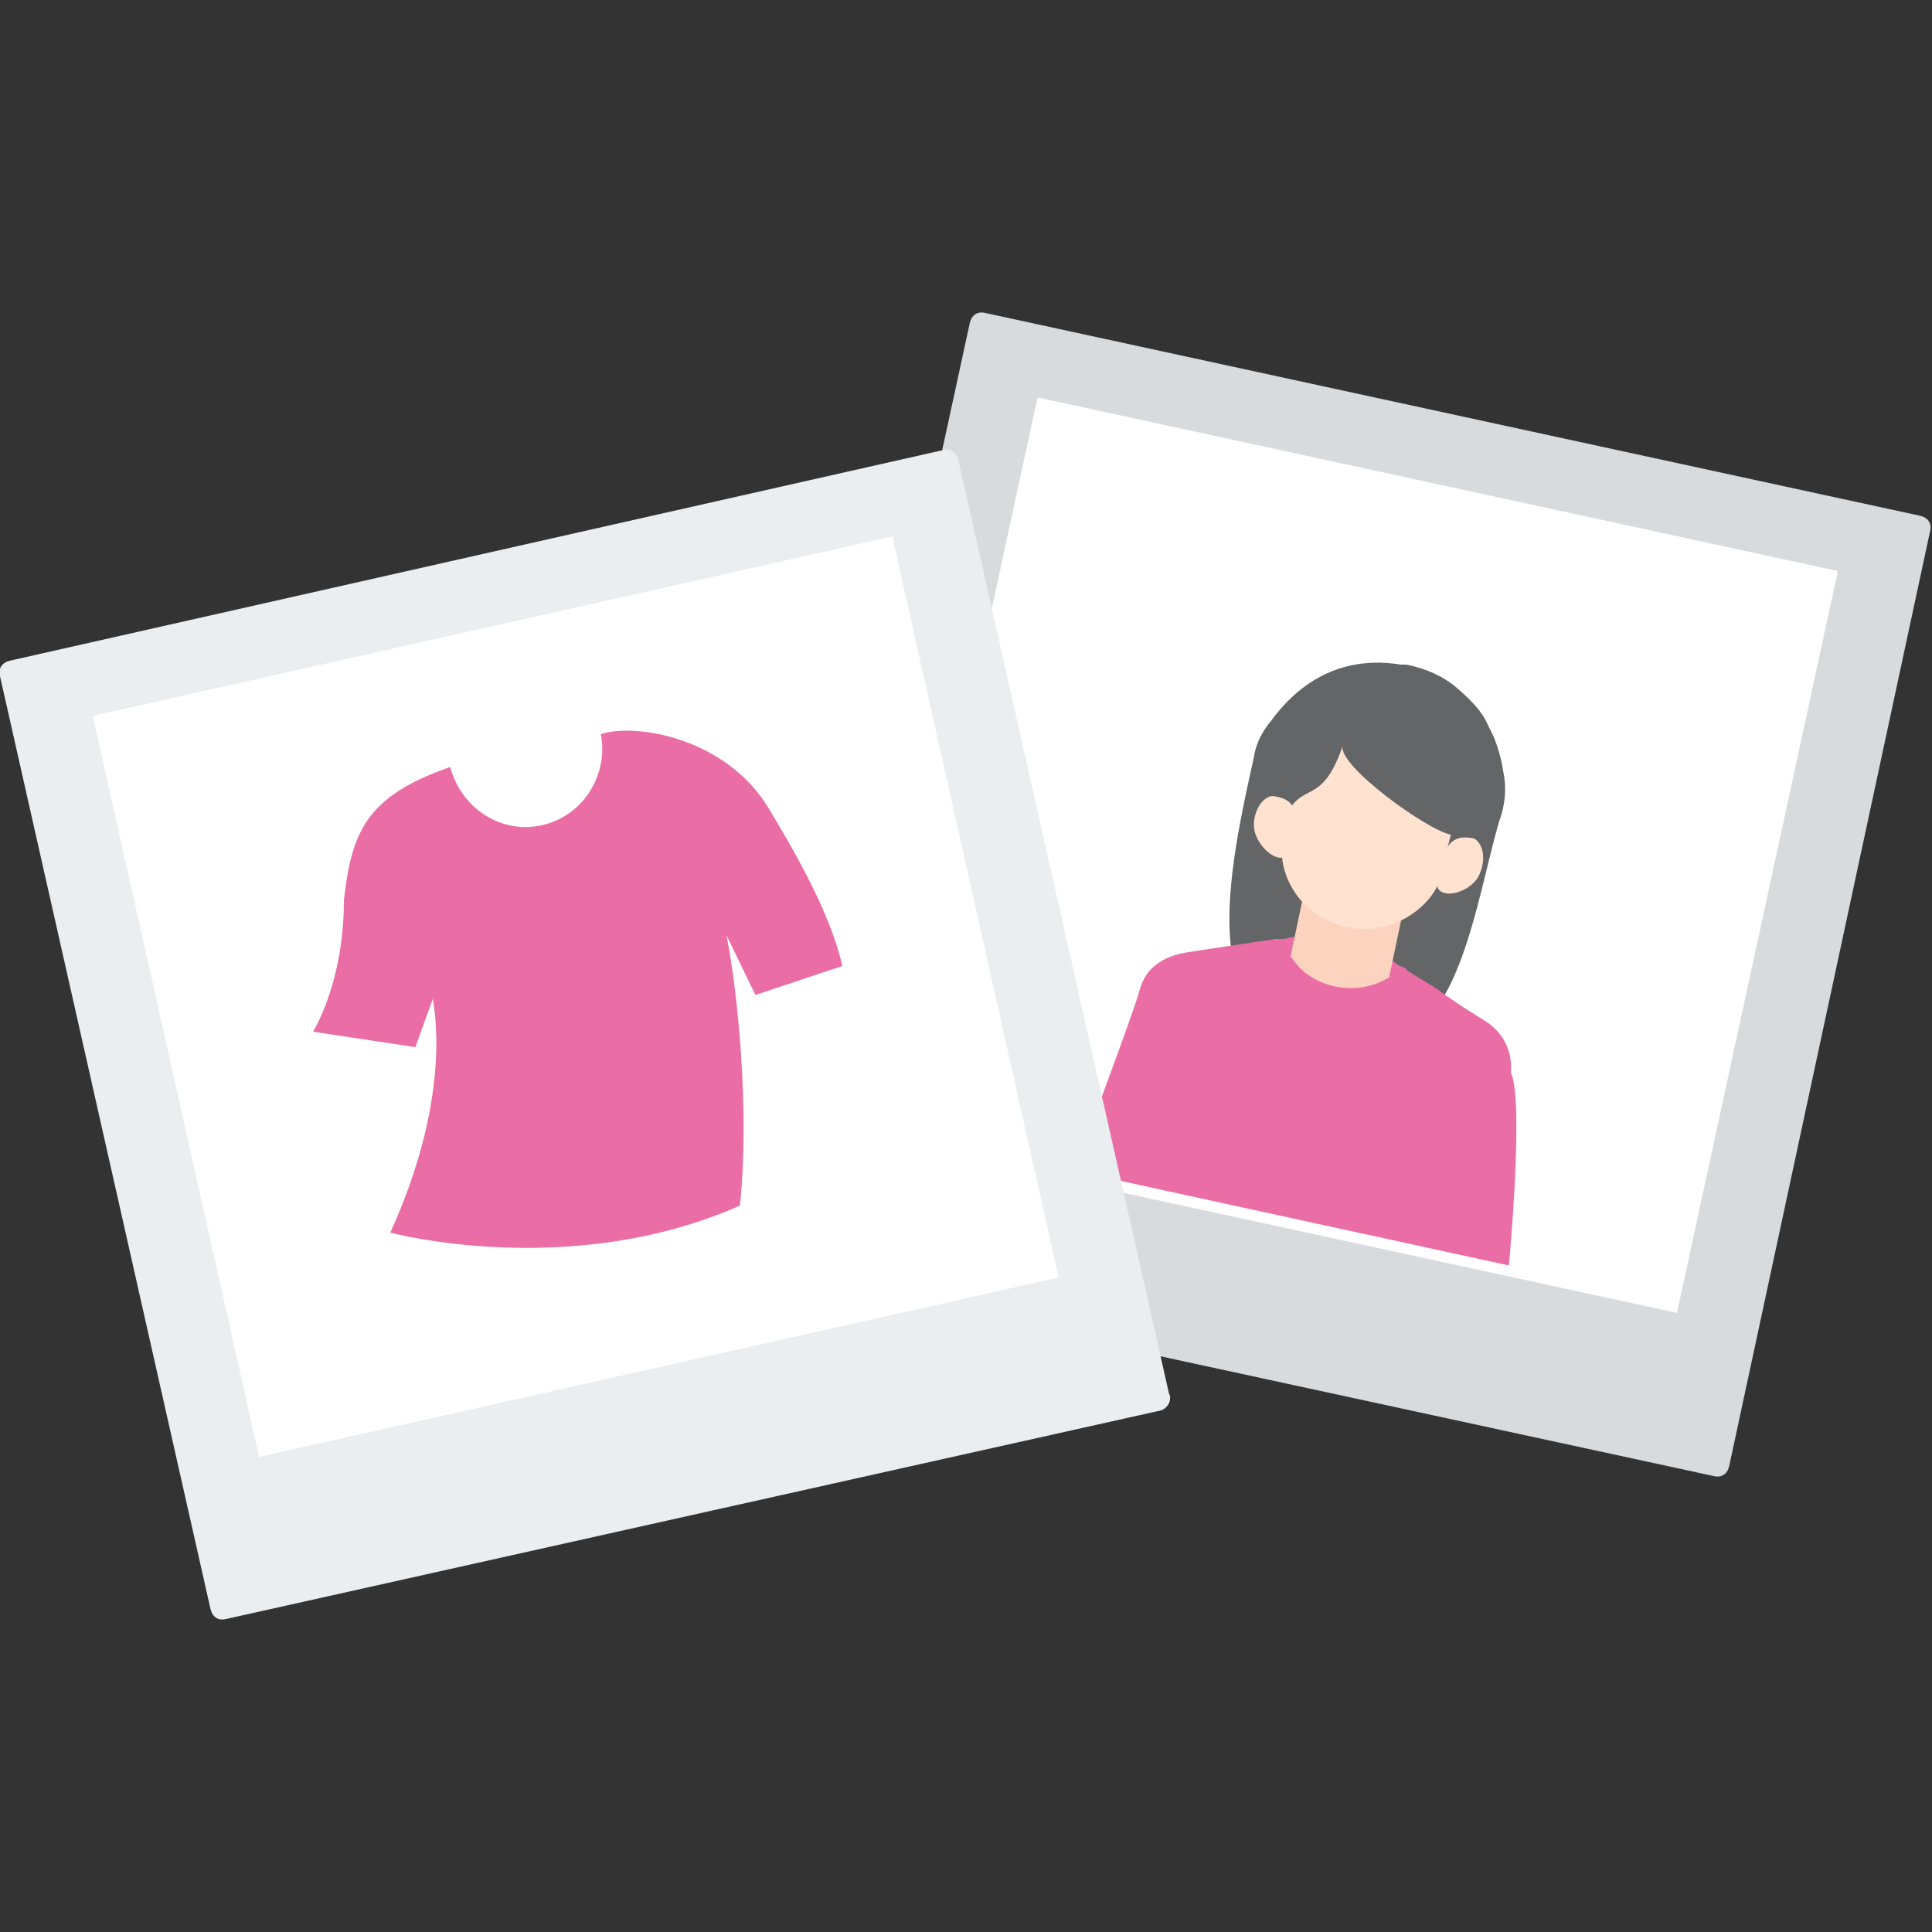
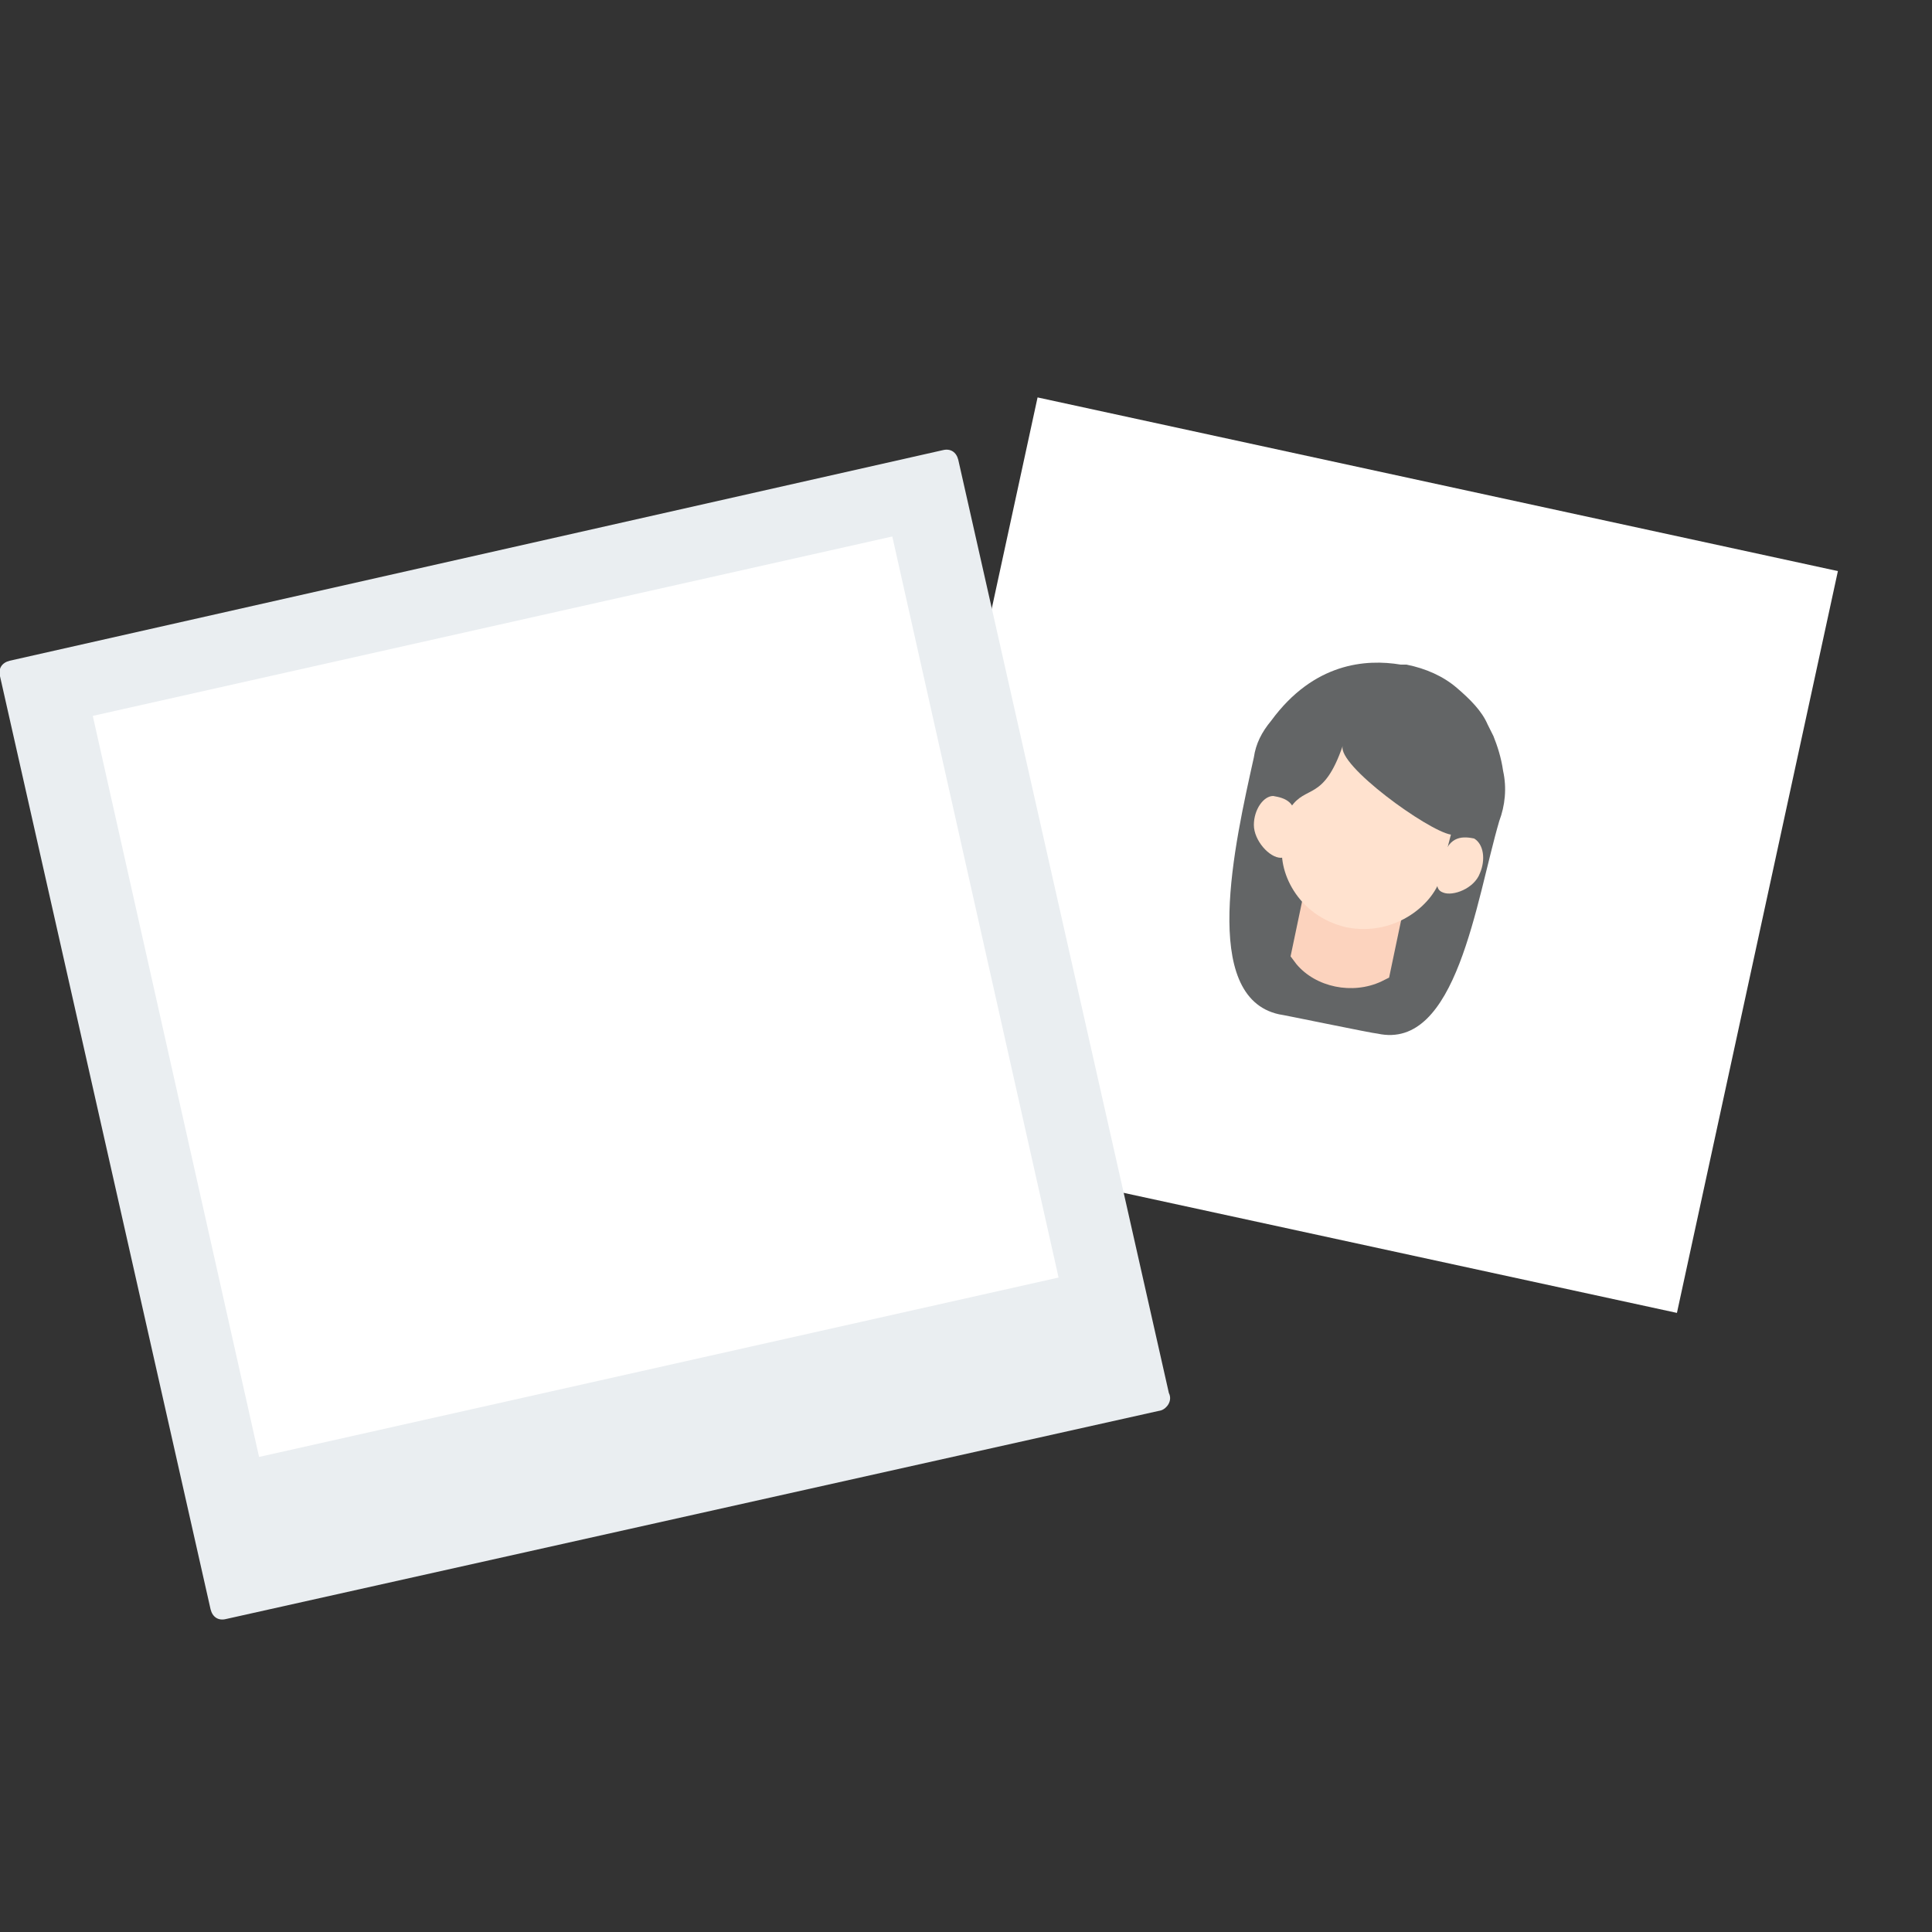
<svg xmlns="http://www.w3.org/2000/svg" version="1.1" id="レイヤー_1" x="0px" y="0px" viewBox="0 0 100 100" style="enable-background:new 0 0 100 100;" xml:space="preserve">
  <rect x="0" y="0" width="100" height="100" fill="#333333" stroke="none" />
  <style type="text/css">
	.st0{fill:#D7DBDE;}
	.st1{fill:#FFFFFF;}
	.st2{fill:#636566;}
	.st3{fill:#EB6DA5;}
	.st4{fill:#FCD3BE;}
	.st5{fill:#FFE2CF;}
	.st6{fill:#EAEEF1;}
</style>
  <g>
    <g>
-       <path class="st0" d="M88.7,76.4L40.2,65.9c-0.4-0.1-0.6-0.4-0.5-0.8l10.5-48.4c0.1-0.4,0.4-0.6,0.8-0.5l48.4,10.5    c0.4,0.1,0.6,0.4,0.5,0.8L89.5,75.9C89.4,76.3,89.1,76.5,88.7,76.4z" />
      <rect x="49.1" y="24.6" transform="matrix(0.977 0.212 -0.212 0.977 10.949 -13.873)" class="st1" width="42.4" height="39.3" />
      <g>
        <path class="st2" d="M71.3,53.5c-0.2,0-5-1-5.1-1c-4.1-0.9-2.3-8.8-1.3-13.3c0.1-0.7,0.4-1.3,0.9-1.9c2.2-3,4.9-3.2,6.7-2.9     c0,0,0.1,0,0.1,0l0,0l0.2,0c1,0.2,1.9,0.6,2.6,1.2c0.7,0.6,1.3,1.2,1.6,1.9c0.1,0.2,0.2,0.4,0.3,0.6c0.2,0.5,0.4,1.1,0.5,1.8     c0.2,0.9,0.1,1.8-0.2,2.6C76.4,46.6,75.4,54.4,71.3,53.5z" />
        <g>
-           <path class="st3" d="M78.1,65.5l-22.5-4.9c0,0,3.2-8.5,3.4-9.4c0.3-1.1,1.2-1.7,2.4-1.9c0.6-0.1,2-0.3,3.3-0.5l0,0      c0.5-0.1,0.9-0.1,1.3-0.2c0.1,0,0.1,0,0.2,0c0.1,0,0.2,0,0.2,0c0.2,0,0.4-0.1,0.5-0.1c0.1,0,0.1,0,0.2,0l0,0c0.1,0,0.1,0,0.1,0      l2,0.5l0.3,0.1l2.3,0.4c0,0,0,0,0.1,0.1l0,0c0,0,0.1,0.1,0.1,0.1c0.1,0.1,0.2,0.1,0.3,0.2c0.1,0.1,0.2,0.1,0.4,0.2      c0,0,0.1,0,0.1,0.1c0.4,0.3,1,0.6,1.6,1l0,0c0.1,0.1,0.3,0.2,0.4,0.3c0.1,0.1,0.2,0.1,0.3,0.2c0.7,0.5,1.4,0.9,1.7,1.1      c1,0.6,1.5,1.6,1.4,2.7C78.9,57,78.1,65.5,78.1,65.5z" />
-         </g>
+           </g>
        <path class="st4" d="M68.1,43.3l5.1,1.1l-1.3,6.2l-0.4,0.2c-1.5,0.7-3.4,0.3-4.4-0.9l-0.3-0.4L68.1,43.3z" />
        <path class="st5" d="M69.5,38.6c-0.3,1,4.4,4.4,5.6,4.6c0,0-0.2,0.7-0.5,2.1c-0.3,1.4-2.3,3.2-4.9,2.7c-2.6-0.6-3.6-3-3.3-4.4     c0.3-1.4,0.4-1.8,0.4-1.8C67.6,40.6,68.5,41.5,69.5,38.6z" />
        <path class="st5" d="M67,42.7c-0.2,0.8-0.2,1.7-0.7,1.7c-0.6,0-1.4-0.9-1.4-1.7c0-0.8,0.5-1.5,1-1.5C66.5,41.3,67.2,41.5,67,42.7     z" />
        <path class="st5" d="M74.7,44.4c-0.2,0.8-0.6,1.6,0,1.8c0.5,0.2,1.6-0.2,1.9-1c0.3-0.7,0.2-1.5-0.3-1.8     C75.8,43.3,75,43.2,74.7,44.4z" />
      </g>
    </g>
    <g>
      <path class="st6" d="M60.1,73L11.7,83.8c-0.4,0.1-0.7-0.1-0.8-0.5L0,35c-0.1-0.4,0.1-0.7,0.5-0.8l48.3-10.9    c0.4-0.1,0.7,0.1,0.8,0.5l10.9,48.3C60.7,72.5,60.4,72.9,60.1,73z" />
      <rect x="8.6" y="31.9" transform="matrix(0.976 -0.219 0.219 0.976 -10.577 7.803)" class="st1" width="42.4" height="39.3" />
      <g>
-         <path class="st3" d="M39.7,41.7c-2.2-3.5-6.8-4.3-8.6-3.7c0.4,2.1-0.9,4.2-3,4.7c-2.1,0.5-4.2-0.8-4.8-3     c-4.3,1.5-5.1,3.3-5.5,6.9l0,0c0,4.3-1.6,6.8-1.6,6.8l5.3,0.8l0.9-2.5c0.2,1.1,0.8,5.5-2.2,12.1c0,0,9.3,2.5,18.1-1.4     c0.5-4.9-0.1-11-0.7-14l1.5,3.1l4.5-1.5C43,47.3,41.1,44,39.7,41.7z" />
-       </g>
+         </g>
    </g>
  </g>
</svg>